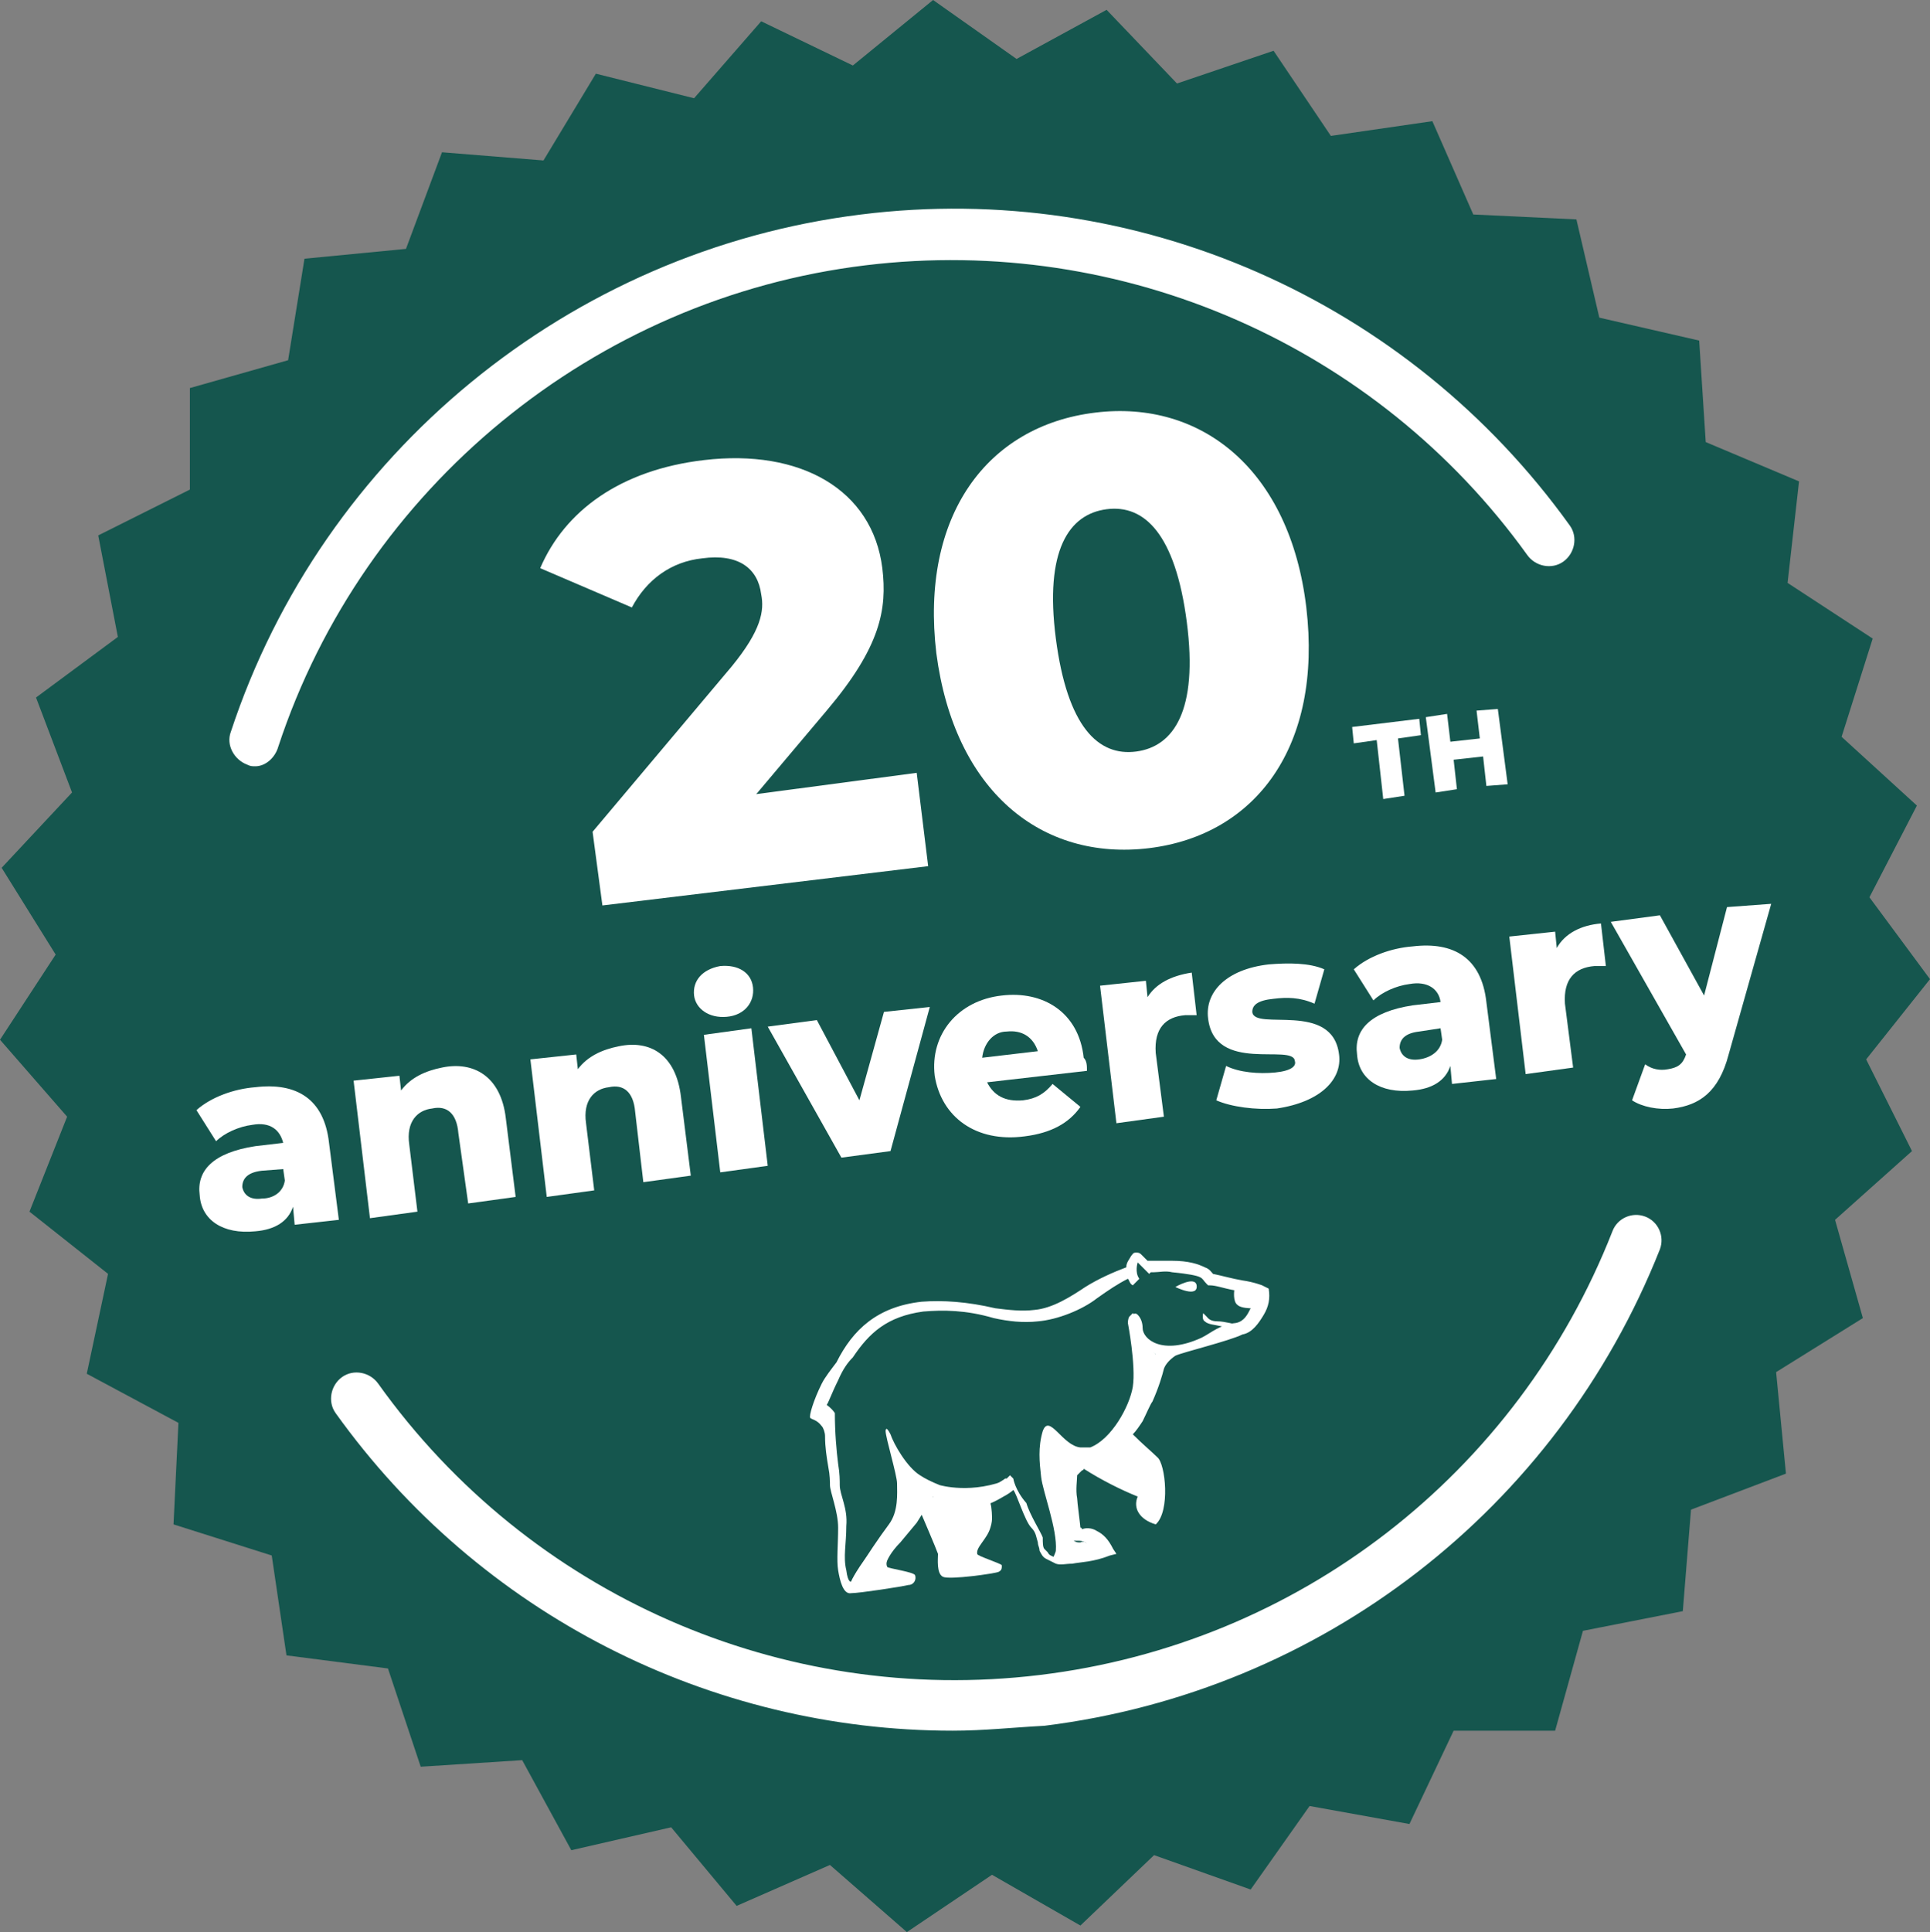
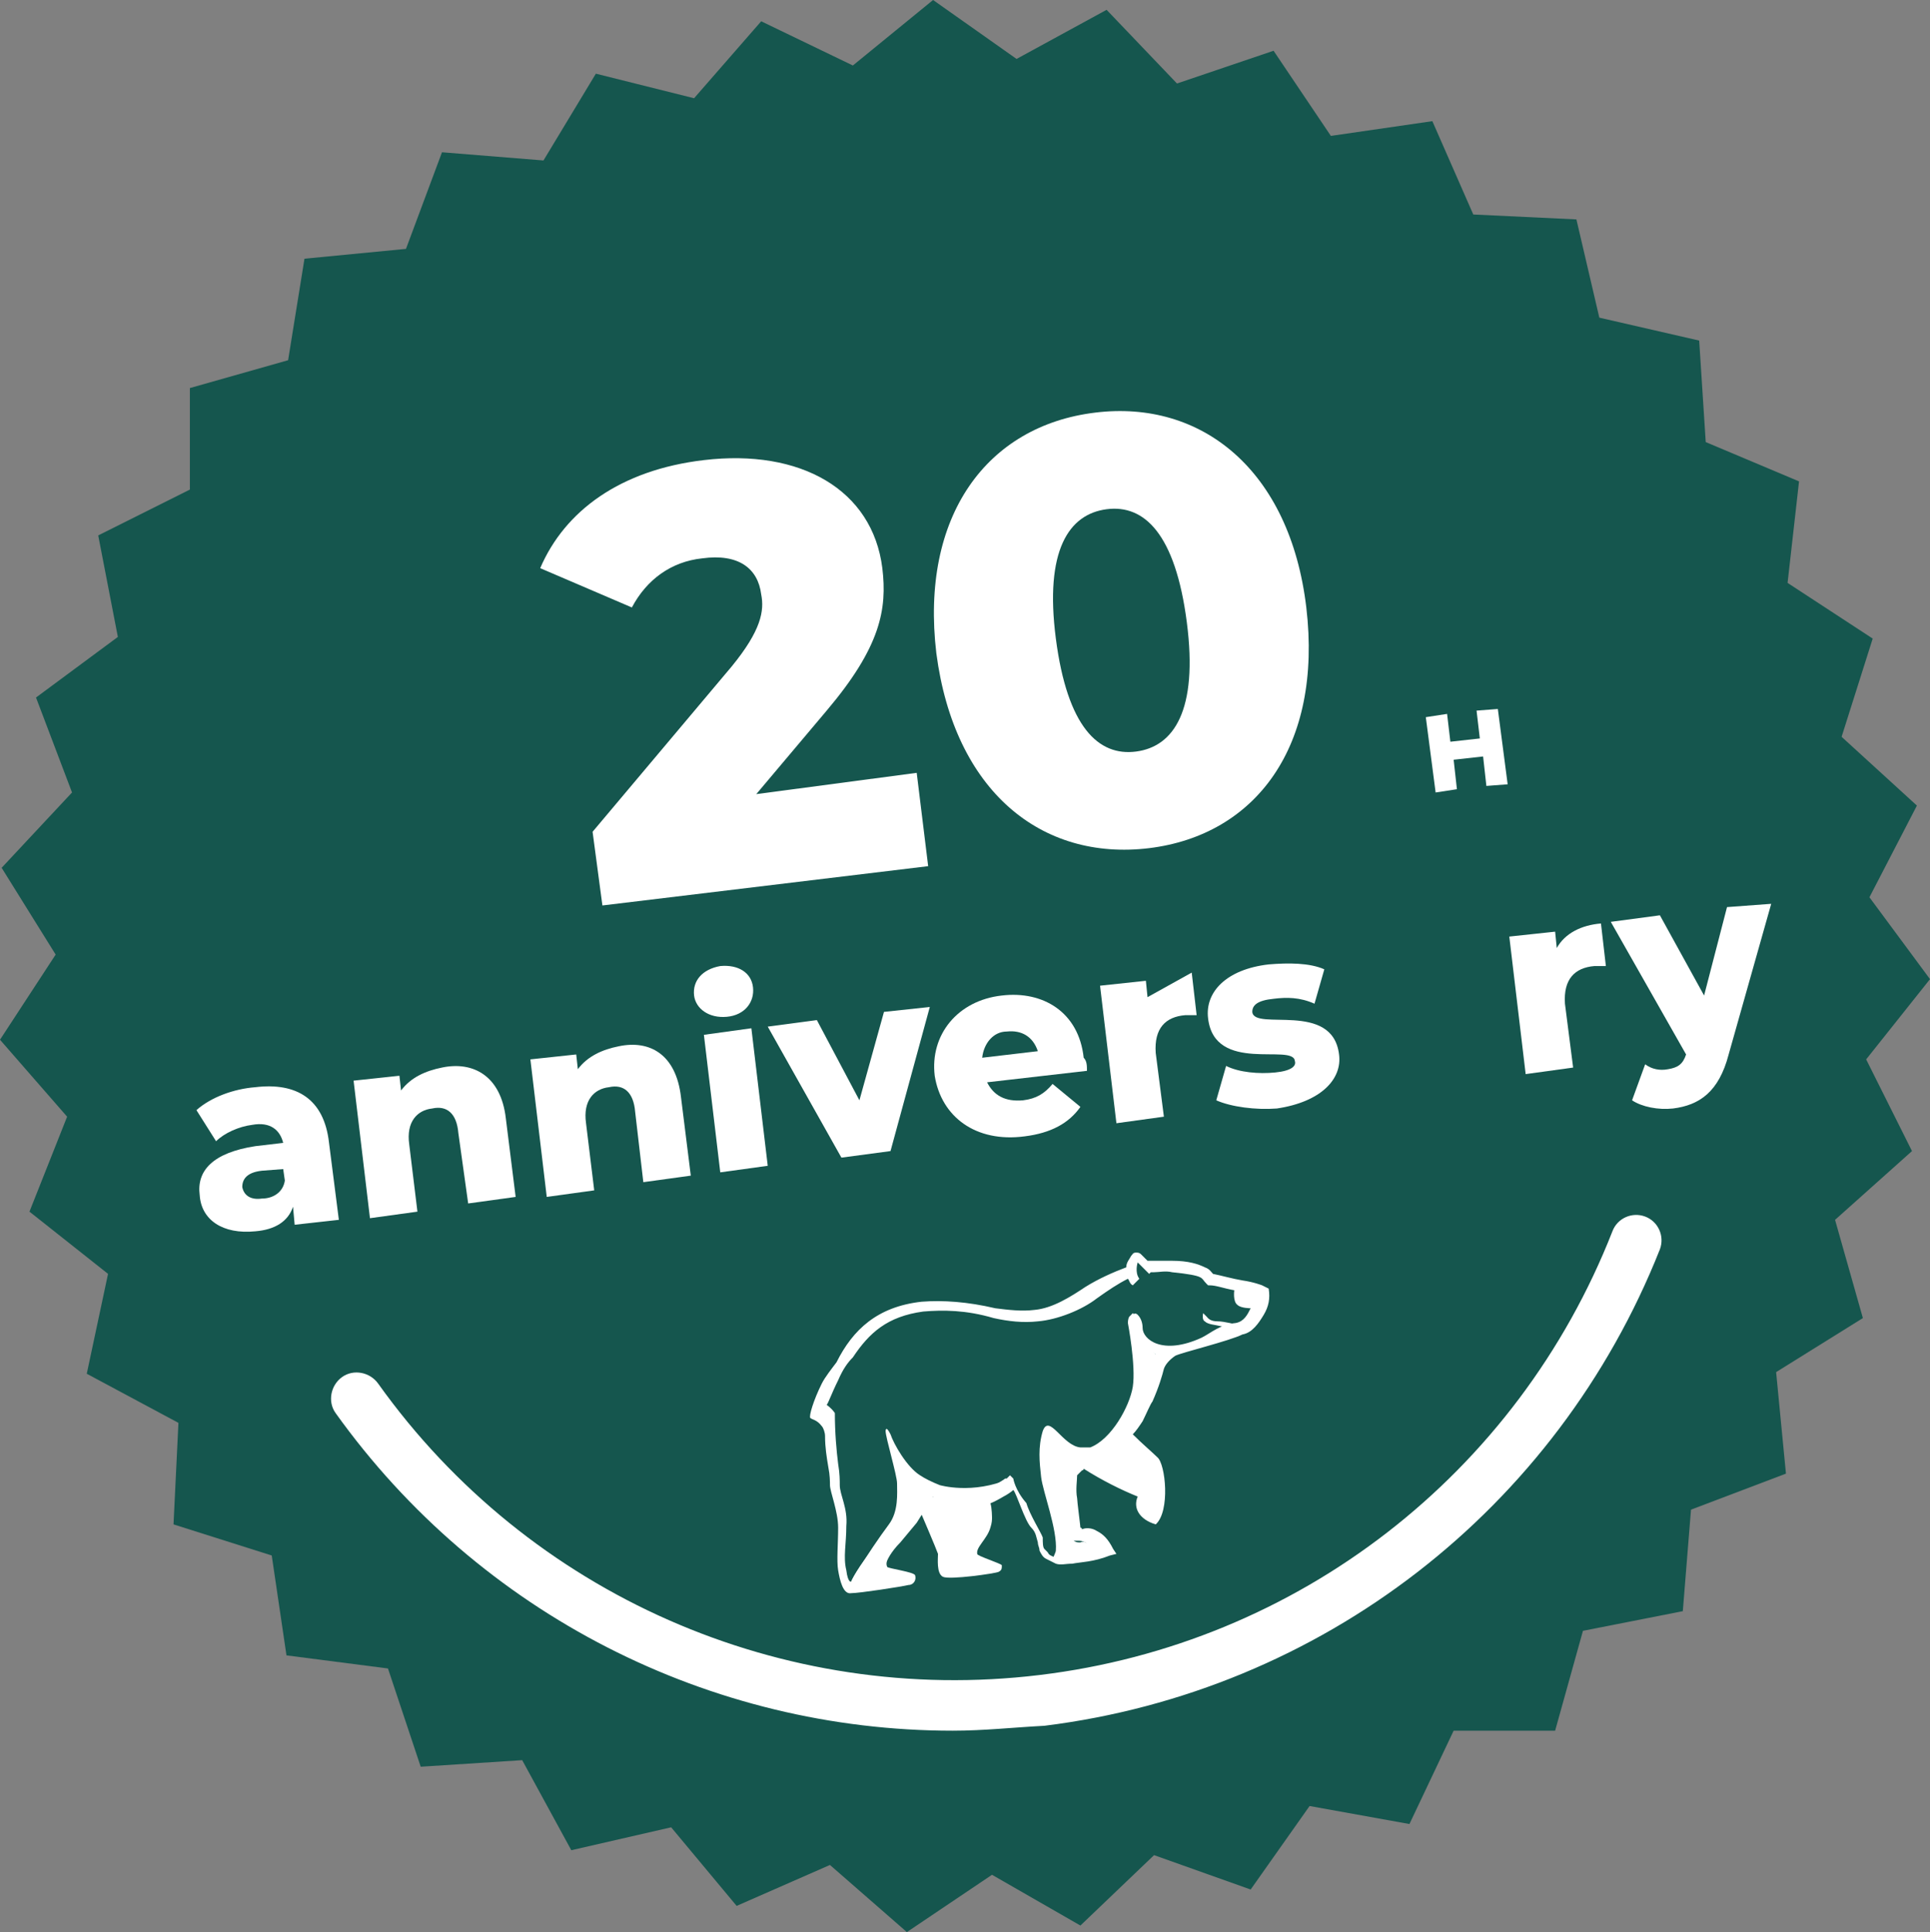
<svg xmlns="http://www.w3.org/2000/svg" version="1.1" id="Layer_1" x="0px" y="0px" viewBox="0 0 117.9 118" style="enable-background:new 0 0 117.9 118;" xml:space="preserve">
  <rect x="0" y="0" width="117.9" height="118" fill="#808080" stroke="none" />
  <style type="text/css">
	.st0{fill:#15564E;}
	.st1{fill:#FFFFFF;}
	.st2{enable-background:new    ;}
</style>
  <polygon class="st0" points="117.9,59.8 114,64.7 116.8,70.3 112.1,74.5 113.8,80.5 108.5,83.8 109.1,90 103.3,92.2 102.8,98.4   96.7,99.6 95,105.7 88.8,105.7 86.1,111.4 80,110.3 76.4,115.4 70.5,113.3 66,117.6 60.6,114.5 55.4,118 50.7,113.9 45,116.4   41,111.6 34.9,113 31.9,107.5 25.7,107.9 23.7,101.9 17.5,101.1 16.6,95 10.6,93.1 10.9,86.9 5.3,83.9 6.6,77.8 1.8,74 4.1,68.2   0,63.5 3.4,58.3 0.1,53 4.4,48.4 2.2,42.6 7.2,38.9 6,32.7 11.6,29.9 11.6,23.7 17.6,22 18.6,15.8 24.8,15.2 27,9.3 33.2,9.8   36.4,4.5 42.4,6 46.5,1.3 52.1,4 57,0 62.1,3.6 67.6,0.6 71.9,5.1 77.8,3.1 81.3,8.3 87.5,7.4 90,13.1 96.3,13.4 97.7,19.4   103.8,20.8 104.2,27 109.9,29.4 109.2,35.6 114.4,39 112.5,45 117.1,49.2 114.2,54.8 " />
  <g>
-     <path class="st1" d="M15.6,46.8c-0.2,0-0.3,0-0.5-0.1c-0.8-0.3-1.3-1.2-1-2c5.6-17,20.7-29.4,38.5-31.6c16.8-2.1,33.4,5.2,43.3,19   c0.5,0.7,0.3,1.7-0.4,2.2s-1.7,0.3-2.2-0.4c-9.2-12.8-24.7-19.6-40.4-17.7c-16.6,2-30.7,13.6-35.9,29.4   C16.8,46.3,16.2,46.8,15.6,46.8" />
    <path class="st1" d="M58.2,105.7c-14.8,0-28.9-7.1-37.7-19.4c-0.5-0.7-0.3-1.7,0.4-2.2c0.7-0.5,1.7-0.3,2.2,0.4   c9.2,12.9,24.7,19.7,40.4,17.8c15.8-1.9,29.2-12.3,35-27.1c0.3-0.8,1.2-1.2,2-0.9c0.8,0.3,1.2,1.2,0.9,2   c-6.3,15.9-20.7,27-37.6,29.1C61.9,105.5,60.1,105.7,58.2,105.7" />
    <path class="st1" d="M69.5,81.4c0-0.2,0-1-0.3-1.2c0,0-0.1,0.1-0.2,0.2s-0.1,0.4-0.1,0.4s0.5,2.6,0.3,3.9c-0.2,1.2-1.3,3.2-2.6,3.7   c-0.2,0-0.4,0-0.6,0c-1.1-0.1-1.9-2.1-2.3-1c-0.3,1-0.2,1.9-0.1,2.8c0.1,0.9,1,3.2,0.9,4.5c0,0.1-0.2,0.5-0.2,0.5l0.9,0.2   c0.4,0,1-0.3,1.8-0.6c-0.2-0.3-0.4-0.4-0.5-0.5c-0.2-0.1-0.3-0.2-0.5-0.1h-0.1l0,0l0,0c-0.2,0-0.3-0.1-0.4-0.2s-0.1-0.1-0.2-0.2   C65.2,93.6,65,92,65,91.7c-0.1-0.6-0.1-1.2,0.1-1.6c0.1-0.3,0.3-0.5,0.5-0.7s0.5-0.3,0.9-0.5c0.6-0.3,1.4-0.7,1.9-1.2   c0.5-0.4,1-1.3,1.3-2.2c0.3-0.9,0.6-1.5,0.7-1.9c0.1-0.3,0.2-0.5,0.4-0.7C70.4,82.5,69.8,82.1,69.5,81.4" />
    <path class="st1" d="M76.4,79.9C76.4,80,76.4,80,76.4,79.9c-0.2,0.4-0.4,0.8-0.9,0.9c-1,0.1-1.5,0.6-2.1,0.9   c-2.4,1.1-3.6,0.1-3.6-0.6c0-0.3-0.1-0.6-0.3-0.8c-0.1-0.1-0.2-0.1-0.3,0s-0.1,0.2,0,0.3c0.1,0.2,0.2,0.4,0.2,0.6   c0.1,1.1,0.8,1.3,1,1.4c0.1,0,0.1,0.1,0.2,0.1c-0.2,0.2-0.3,0.4-0.4,0.7c-0.1,0.4-0.4,1-0.7,1.9s-0.8,1.8-1.3,2.2   c-0.5,0.5-1.3,0.9-1.9,1.2c-0.3,0.2-0.6,0.3-0.9,0.5c-0.2,0.2-0.5,0.4-0.5,0.7c-0.1,0.4-0.1,1-0.1,1.6c0,0.3,0.3,1.9,0.3,2.1   c0,0.1,0.1,0.2,0.2,0.3c0.1,0.1,0.2,0.2,0.4,0.2l0,0l0,0h0.1c0.2,0,0.3,0,0.5,0.1c0.1,0.1,0.3,0.2,0.5,0.5C66,95,65.5,95,65.1,95   c-0.3,0-0.5,0.2-0.7,0.1S64.1,95,64,94.8c-0.1-0.1-0.1-0.1-0.2-0.2c-0.1-0.1-0.1-0.4-0.1-0.7c-0.1-0.3-0.8-1.4-1-2.1   c-0.7-0.8-0.8-1.5-0.8-1.5l-0.2-0.2l-0.2,0.2c0,0,0,0-0.1,0c-0.1,0.1-0.5,0.3-0.9,0.6c-0.4,0.2-0.9,0.5-1.3,0.5   c-0.2,0-0.5,0-0.6-0.1c-1.3-0.6-2.1-0.7-2.1-0.7h-0.3l-0.1,0.3c-0.2,0.8-0.5,1.3-0.8,1.6c0,0-1.2,1.4-2,2.2   c-0.8,0.8-1.3,1.9-1.3,1.9s-0.2,0.1-0.3-0.7c-0.2-0.8,0-1.6,0-2.7c0.1-1.1-0.4-1.9-0.4-2.5c0-0.3,0-0.7-0.1-1.3   c-0.1-0.8-0.2-1.9-0.2-3.1l0,0c-0.2-0.3-0.5-0.5-0.5-0.5c0.1-0.1,0.3-0.7,0.7-1.5c0.3-0.7,0.6-1.1,0.9-1.4c1-1.5,2.1-2.5,4.3-2.8   c1.2-0.1,2.6-0.1,4.3,0.4c0.9,0.2,1.8,0.3,2.7,0.2c1.2-0.1,2.7-0.7,3.6-1.4c0.7-0.5,1.3-0.9,1.9-1.2c0.1,0.1,0.1,0.3,0.3,0.4   l0.4-0.4c-0.3-0.4-0.1-1-0.1-1l0.7,0.7l0.1-0.1c0.1,0,0.1,0,0.2,0c0.3,0,0.7-0.1,1.1,0c1,0.1,1.5,0.2,1.7,0.3   c0.2,0.1,0.2,0.2,0.4,0.4l0.1,0.1h0.1c0.4,0,0.9,0.2,1.5,0.3c0,0-0.1,0.7,0.2,0.9C75.8,79.9,76.4,79.9,76.4,79.9 M77.3,78.6   l-0.2-0.1c0,0-0.5-0.2-1.2-0.3c-0.6-0.1-1.3-0.3-1.8-0.4c-0.1-0.1-0.2-0.3-0.5-0.4c-0.4-0.2-1-0.4-2-0.4c-0.4,0-0.9,0-1.2,0   c-0.1,0-0.2,0-0.3,0c-0.1-0.1-0.3-0.3-0.4-0.4s-0.2-0.1-0.3-0.1c-0.2,0-0.2,0.1-0.3,0.2c-0.1,0.2-0.3,0.4-0.3,0.7   c-0.8,0.3-1.7,0.7-2.5,1.2c-0.9,0.6-2,1.3-3.1,1.4c-0.8,0.1-1.6,0-2.4-0.1c-1.7-0.4-3.2-0.5-4.5-0.4c-2.7,0.3-4.2,1.7-5.2,3.7l0,0   c-0.3,0.4-0.7,0.9-0.9,1.3c-0.5,1-0.8,2-0.7,2.1s0.4,0.1,0.7,0.5c0.1,0.1,0.2,0.4,0.2,0.6c0,0.7,0.1,1.3,0.2,1.9   c0.1,0.5,0.1,0.9,0.1,1.1c0,0.4,0.5,1.6,0.5,2.6s-0.1,2,0,2.6s0.3,1.5,0.8,1.4c0.5,0,3.1-0.4,3.5-0.5c0.3,0,0.5-0.3,0.4-0.6   c-0.1-0.2-1.6-0.4-1.7-0.5c-0.1-0.2,0-0.4,0-0.4s0.2-0.5,0.8-1.1c0.5-0.6,1-1.2,1-1.2l1-1.6c0,0.2,2.5,0.8,2.5,0.7   c0.7-0.1,1.3-0.4,1.8-0.7c0.2-0.1,0.5-0.3,0.6-0.4c0.2,0.2,0.7,1.9,1.1,2.3c0.3,0.3,0.3,0.6,0.4,0.9c0,0.2,0.1,0.3,0.1,0.5   c0.1,0.2,0.2,0.4,0.4,0.5s0.4,0.2,0.6,0.3c0.3,0.1,0.6,0,1,0l0,0c0.5-0.1,1.3-0.1,2.3-0.5l0.4-0.1L68,94.6c-0.3-0.6-0.6-0.9-1-1.1   c-0.3-0.2-0.7-0.2-0.9-0.1c0,0,0-0.1-0.1-0.1c0-0.1-0.2-1.6-0.2-1.8c-0.1-0.5,0-1.1,0-1.4c0,0,0.1-0.1,0.3-0.3c0,0,0.1,0,0.1-0.1   c1.1,0.7,2.3,1.3,3.3,1.7c-0.3,0.7,0.1,1.4,1.1,1.7c0.9-0.8,0.6-3.7,0.1-4.1c-0.3-0.3-0.9-0.8-1.5-1.4c0.2-0.2,0.4-0.5,0.6-0.8l0,0   c0.2-0.4,0.5-1.1,0.6-1.2c0.4-0.9,0.6-1.6,0.7-2c0.1-0.3,0.4-0.6,0.7-0.8c0.4-0.2,3.3-0.9,4.1-1.3c0.6-0.1,1-0.7,1.3-1.2   s0.4-1,0.3-1.6L77.3,78.6z" />
-     <path class="st1" d="M73.1,78.5c-0.1-0.6-1.3,0.1-1.3,0.1S73.2,79.3,73.1,78.5" />
    <path class="st1" d="M60.5,91.8c-0.1-0.3-2-0.1-2-0.1l-1.6-0.3c-0.2-0.1-0.3-0.2-0.3-0.2L56.2,92l0.1,0.5c0,0,0.9,2.1,1,2.4   c0,0.3-0.1,1.2,0.3,1.4c0.4,0.2,3.2-0.2,3.4-0.3c0.2-0.1,0.2-0.2,0.2-0.4c0-0.1-1.6-0.6-1.5-0.7c-0.1-0.4,0.6-0.9,0.8-1.6   c0.1-0.3,0.1-0.5,0.1-0.6C60.6,92.7,60.6,92.1,60.5,91.8" />
    <path class="st1" d="M61.5,90.5l0.2-0.2c-2.3,1-4.3,0.4-4.3,0.4c-0.5-0.2-0.9-0.4-1.2-0.6c-0.8-0.5-1.6-1.9-1.8-2.5   c-0.3-0.6-0.3-0.2-0.3-0.2c0,0.4,0.7,2.7,0.7,3.2c0,0.6,0.1,1.7-0.5,2.5s-1.4,2-1.7,2.5c-0.3,0.4-0.8,1.2-0.6,1.2s1.6,0.1,1.6-0.1   s-0.5-0.9-0.1-1.5c0.3-0.6,0.9-1.2,1.2-1.6s0.8-1,0.8-1l0,0c0.2-0.3,0.5-0.8,0.7-1.4l0.1-0.3h0.3c0,0,0.8,0.1,2.1,0.7   c0.2,0.1,0.4,0.1,0.6,0.1c0.4-0.1,0.9-0.3,1.3-0.5C61,90.9,61.3,90.6,61.5,90.5L61.5,90.5" />
    <path class="st1" d="M75.6,80.9c-0.1,0-0.8-0.2-1.2-0.2c-0.5,0-0.6-0.2-0.7-0.3c-0.1-0.1-0.2-0.2-0.2-0.2s-0.1,0.4,0.1,0.5   c0.2,0.2,0.6,0.2,1,0.3s0.3,0.3,0.4,0.3C74.9,81.3,75.5,80.9,75.6,80.9" />
  </g>
  <g class="st2">
    <path class="st1" d="M56,47.2l0.7,5.7l-19.9,2.4l-0.6-4.5l8.5-10.1c1.8-2.2,2-3.4,1.8-4.4c-0.2-1.6-1.4-2.5-3.6-2.2   c-1.9,0.2-3.4,1.3-4.3,3L33,34.7c1.5-3.5,4.9-6,10-6.6c5.9-0.7,10.3,1.8,10.9,6.6c0.3,2.5-0.1,4.8-3.4,8.7l-4.3,5.1L56,47.2z" />
  </g>
  <g class="st2">
    <path class="st1" d="M57.2,39.9c-1-8.4,3.1-13.9,9.7-14.7c6.5-0.8,11.9,3.5,12.9,11.9c1,8.5-3.1,13.9-9.6,14.7   C63.6,52.6,58.3,48.3,57.2,39.9z M72.5,38c-0.7-5.4-2.6-7.2-4.9-6.9c-2.3,0.3-3.8,2.5-3.1,7.9s2.6,7.2,4.9,6.9   C71.7,45.6,73.2,43.4,72.5,38z" />
  </g>
  <g class="st2">
    <path class="st1" d="M20.1,69.8l0.6,4.7l-2.7,0.3l-0.1-1.1c-0.3,0.9-1.1,1.4-2.3,1.5c-2,0.2-3.3-0.7-3.4-2.2   c-0.2-1.5,0.8-2.6,3.4-3l1.7-0.2c-0.2-0.8-0.8-1.3-1.9-1.1c-0.8,0.1-1.7,0.5-2.2,1l-1.2-1.9c0.9-0.8,2.3-1.3,3.6-1.4   C18.1,66.1,19.8,67.1,20.1,69.8z M17.4,72.1l-0.1-0.7L16,71.5c-0.9,0.1-1.2,0.5-1.2,1c0.1,0.5,0.5,0.8,1.2,0.7   C16.7,73.2,17.3,72.8,17.4,72.1z" />
    <path class="st1" d="M30.9,68.3l0.6,4.8l-2.9,0.4L28,69.2c-0.1-1.2-0.7-1.7-1.6-1.5c-0.9,0.1-1.6,0.8-1.4,2.2l0.5,4.1l-2.9,0.4   l-1-8.4l2.8-0.3l0.1,0.9c0.6-0.8,1.5-1.2,2.5-1.4C28.9,64.8,30.6,65.7,30.9,68.3z" />
    <path class="st1" d="M41.6,67l0.6,4.8l-2.9,0.4l-0.5-4.3c-0.1-1.2-0.7-1.7-1.6-1.5c-0.9,0.1-1.6,0.8-1.4,2.2l0.5,4.1l-2.9,0.4   l-1-8.4l2.8-0.3l0.1,0.9c0.6-0.8,1.5-1.2,2.5-1.4C39.7,63.5,41.3,64.4,41.6,67z" />
    <path class="st1" d="M42.4,60.8c-0.1-0.9,0.5-1.6,1.6-1.8c1.1-0.1,1.9,0.4,2,1.3c0.1,0.9-0.5,1.7-1.6,1.8   C43.3,62.2,42.5,61.6,42.4,60.8z M43,63.2l2.9-0.4l1,8.4l-2.9,0.4L43,63.2z" />
  </g>
  <g class="st2">
    <path class="st1" d="M56.8,61.5l-2.4,8.8l-3,0.4l-4.5-8l3-0.4l2.6,4.9l1.5-5.4L56.8,61.5z" />
  </g>
  <g class="st2">
    <path class="st1" d="M66.4,65.4l-6.1,0.7c0.4,0.8,1.1,1.2,2.2,1.1c0.8-0.1,1.3-0.4,1.8-1l1.7,1.4c-0.7,1-1.8,1.6-3.4,1.8   c-3,0.4-5.1-1.2-5.5-3.7c-0.3-2.5,1.4-4.6,4.1-4.9c2.5-0.3,4.7,1,5,3.8C66.4,64.8,66.4,65.1,66.4,65.4z M60,64.6l3.4-0.4   c-0.3-0.9-1-1.3-1.9-1.2C60.7,63,60.1,63.7,60,64.6z" />
  </g>
  <g class="st2">
-     <path class="st1" d="M72.8,59.4l0.3,2.6c-0.3,0-0.5,0-0.7,0c-1.2,0.1-1.9,0.8-1.8,2.3l0.5,3.9l-2.9,0.4l-1-8.4l2.8-0.3l0.1,1   C70.6,60.1,71.5,59.6,72.8,59.4z" />
+     <path class="st1" d="M72.8,59.4l0.3,2.6c-0.3,0-0.5,0-0.7,0c-1.2,0.1-1.9,0.8-1.8,2.3l0.5,3.9l-2.9,0.4l-1-8.4l2.8-0.3l0.1,1   z" />
  </g>
  <g class="st2">
    <path class="st1" d="M74.3,67.2l0.6-2.1c0.8,0.4,2,0.5,3,0.4c1-0.1,1.3-0.4,1.2-0.7c-0.1-1.1-4.9,0.8-5.3-2.6   c-0.2-1.6,1.1-3,3.7-3.3c1.2-0.1,2.5-0.1,3.4,0.3l-0.6,2.1c-0.9-0.4-1.7-0.4-2.5-0.3c-1,0.1-1.3,0.4-1.3,0.8   c0.1,1.2,4.9-0.7,5.3,2.6c0.2,1.5-1.1,2.9-3.8,3.3C76.7,67.8,75.2,67.6,74.3,67.2z" />
-     <path class="st1" d="M90.8,61.2l0.6,4.7l-2.7,0.3l-0.1-1.1c-0.3,0.9-1.1,1.4-2.3,1.5c-2,0.2-3.3-0.7-3.4-2.2   c-0.2-1.5,0.8-2.6,3.4-3l1.7-0.2c-0.1-0.8-0.8-1.3-1.9-1.1c-0.8,0.1-1.7,0.5-2.2,1l-1.2-1.9c0.9-0.8,2.3-1.3,3.6-1.4   C88.8,57.5,90.5,58.5,90.8,61.2z M88.1,63.5L88,62.8l-1.3,0.2c-0.9,0.1-1.2,0.5-1.2,1c0.1,0.5,0.5,0.8,1.2,0.7   C87.4,64.6,88,64.2,88.1,63.5z" />
  </g>
  <g class="st2">
    <path class="st1" d="M97.8,56.4l0.3,2.6c-0.3,0-0.5,0-0.7,0c-1.2,0.1-1.9,0.8-1.8,2.3l0.5,3.9l-2.9,0.4l-1-8.4l2.8-0.3l0.1,1   C95.6,57,96.6,56.5,97.8,56.4z" />
  </g>
  <g class="st2">
    <path class="st1" d="M108.2,55.2l-2.6,9.2c-0.6,2.3-1.8,3.1-3.4,3.3c-0.9,0.1-1.9-0.1-2.5-0.5l0.8-2.2c0.4,0.3,0.9,0.4,1.4,0.3   c0.6-0.1,0.9-0.3,1.1-0.9l-4.6-8.1l3-0.4l2.7,4.9l1.4-5.4L108.2,55.2z" />
  </g>
  <g class="st2">
-     <path class="st1" d="M84.1,45.2l-1.4,0.2l-0.1-1l4.1-0.5l0.1,1l-1.4,0.2l0.4,3.5l-1.3,0.2L84.1,45.2z" />
    <path class="st1" d="M91.5,43.3l0.6,4.6L90.8,48l-0.2-1.8l-1.8,0.2l0.2,1.8l-1.3,0.2l-0.6-4.6l1.3-0.2l0.2,1.7l1.8-0.2l-0.2-1.7   L91.5,43.3z" />
  </g>
</svg>